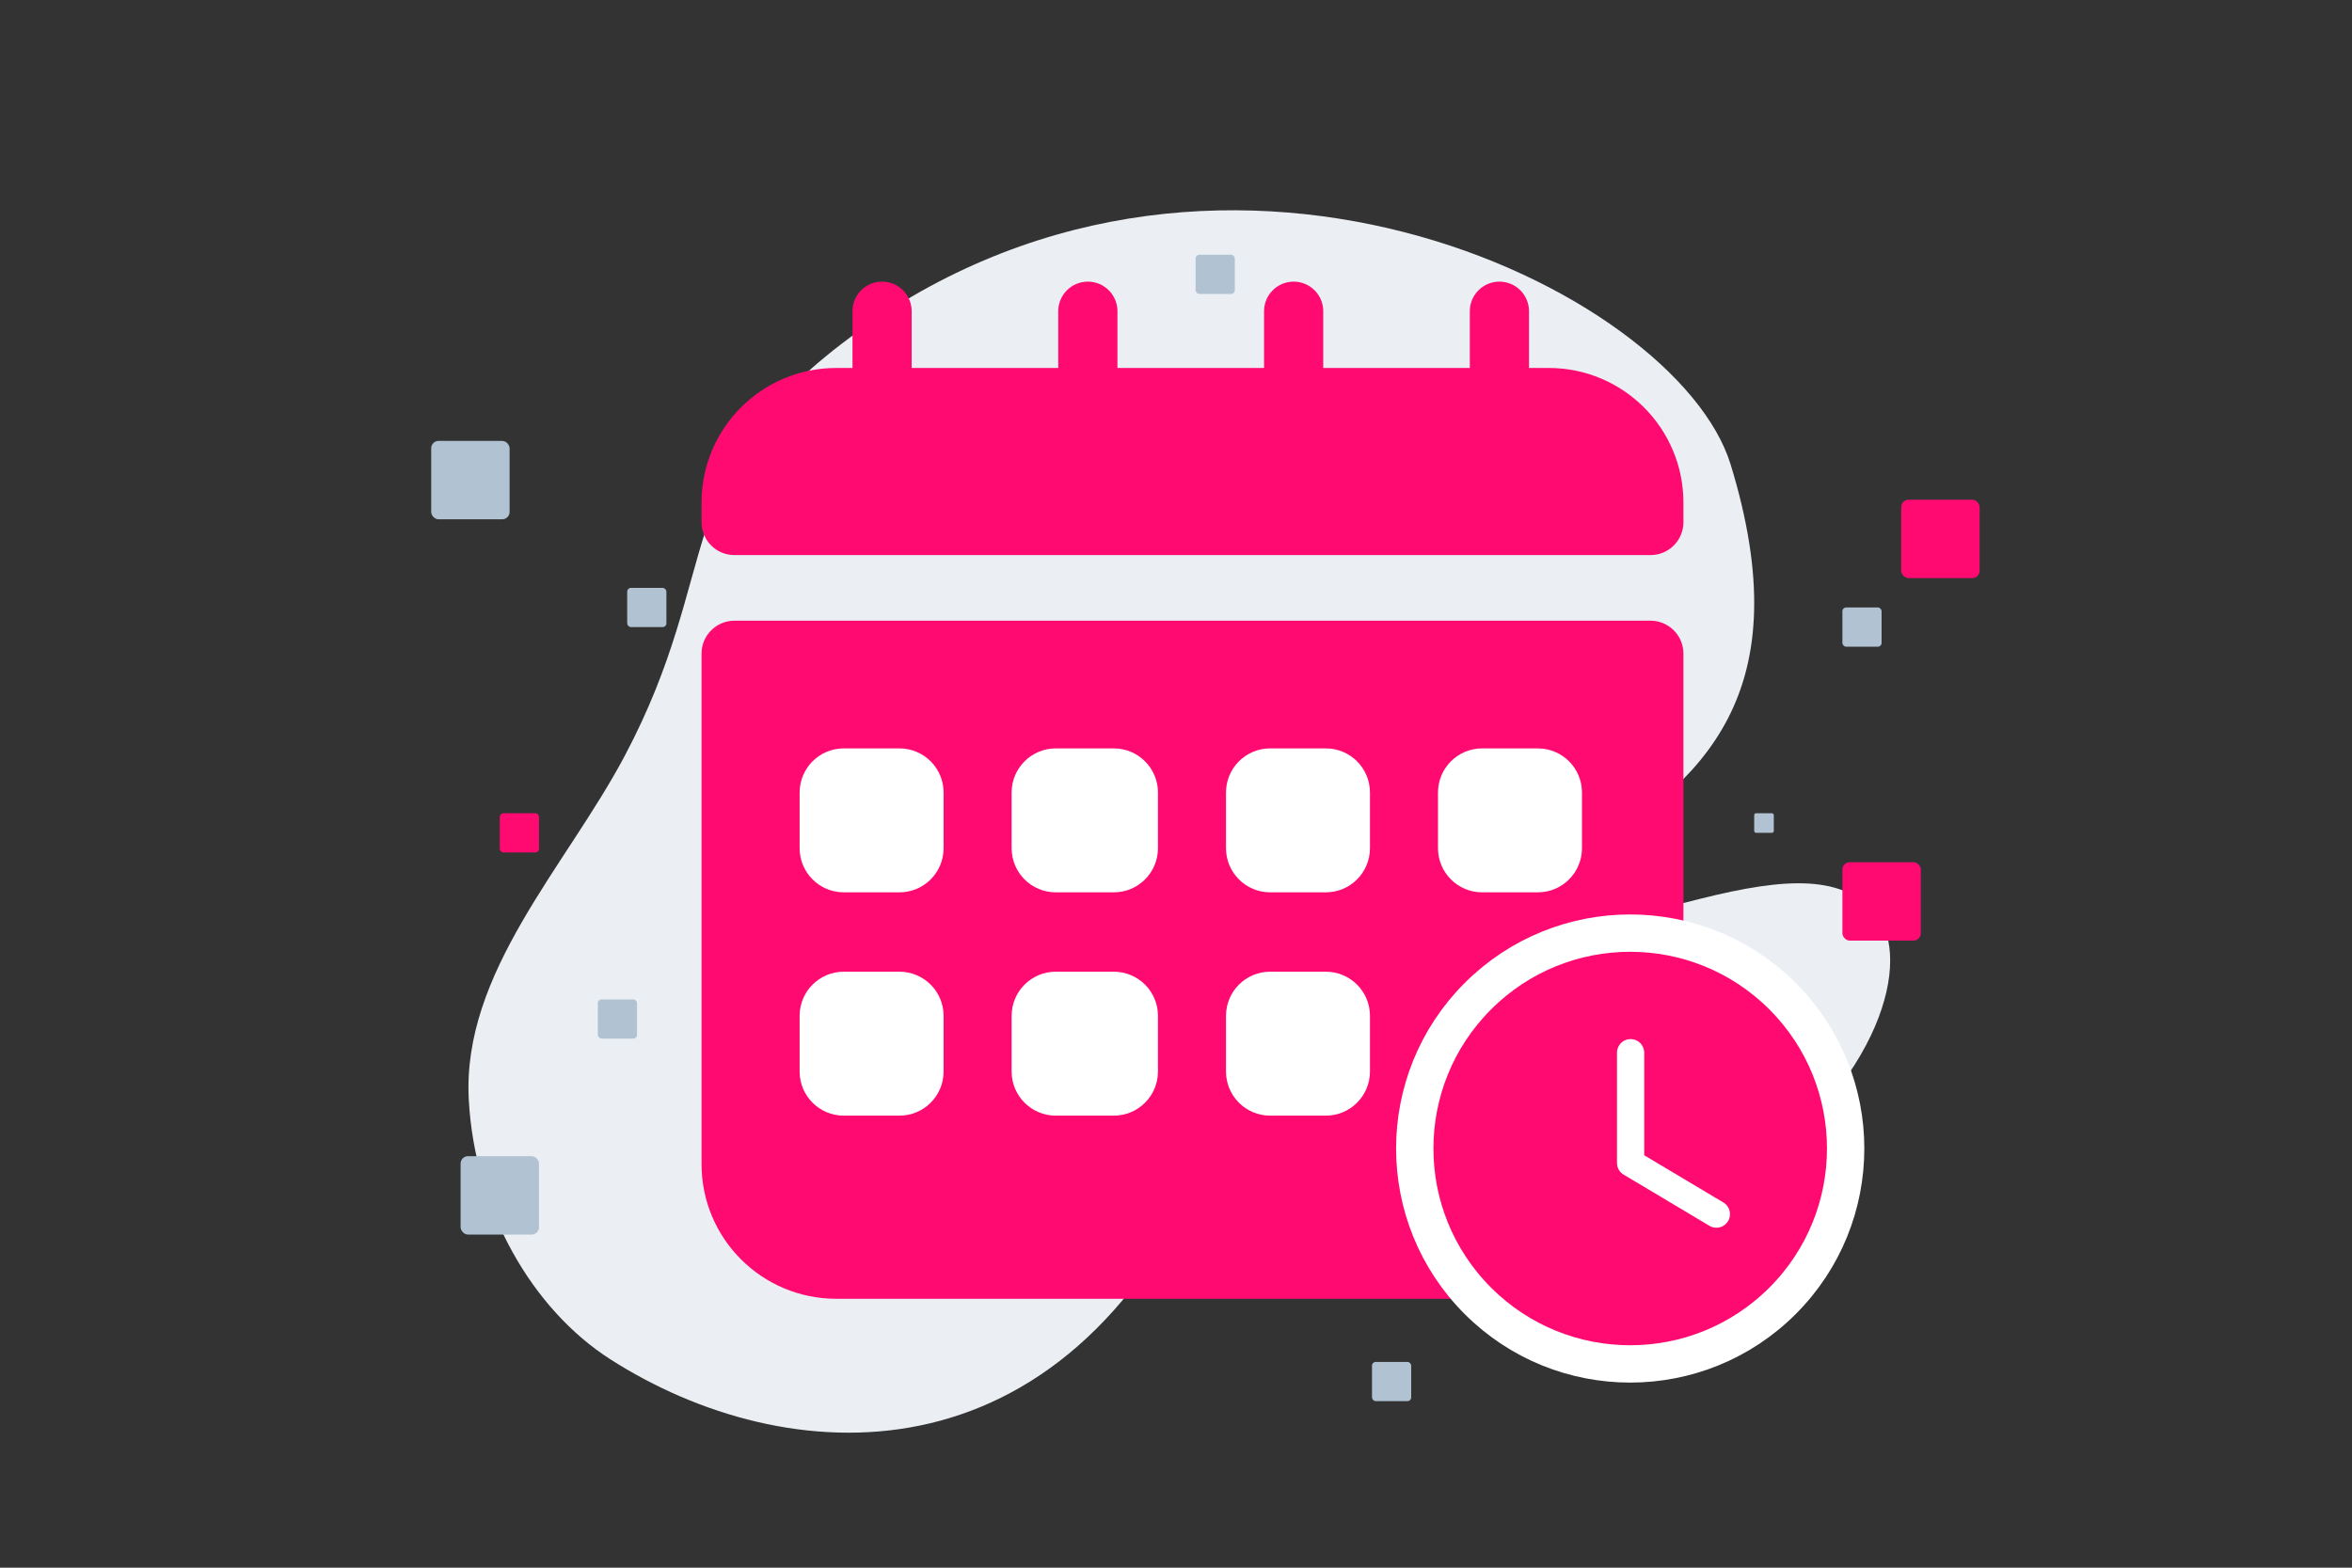
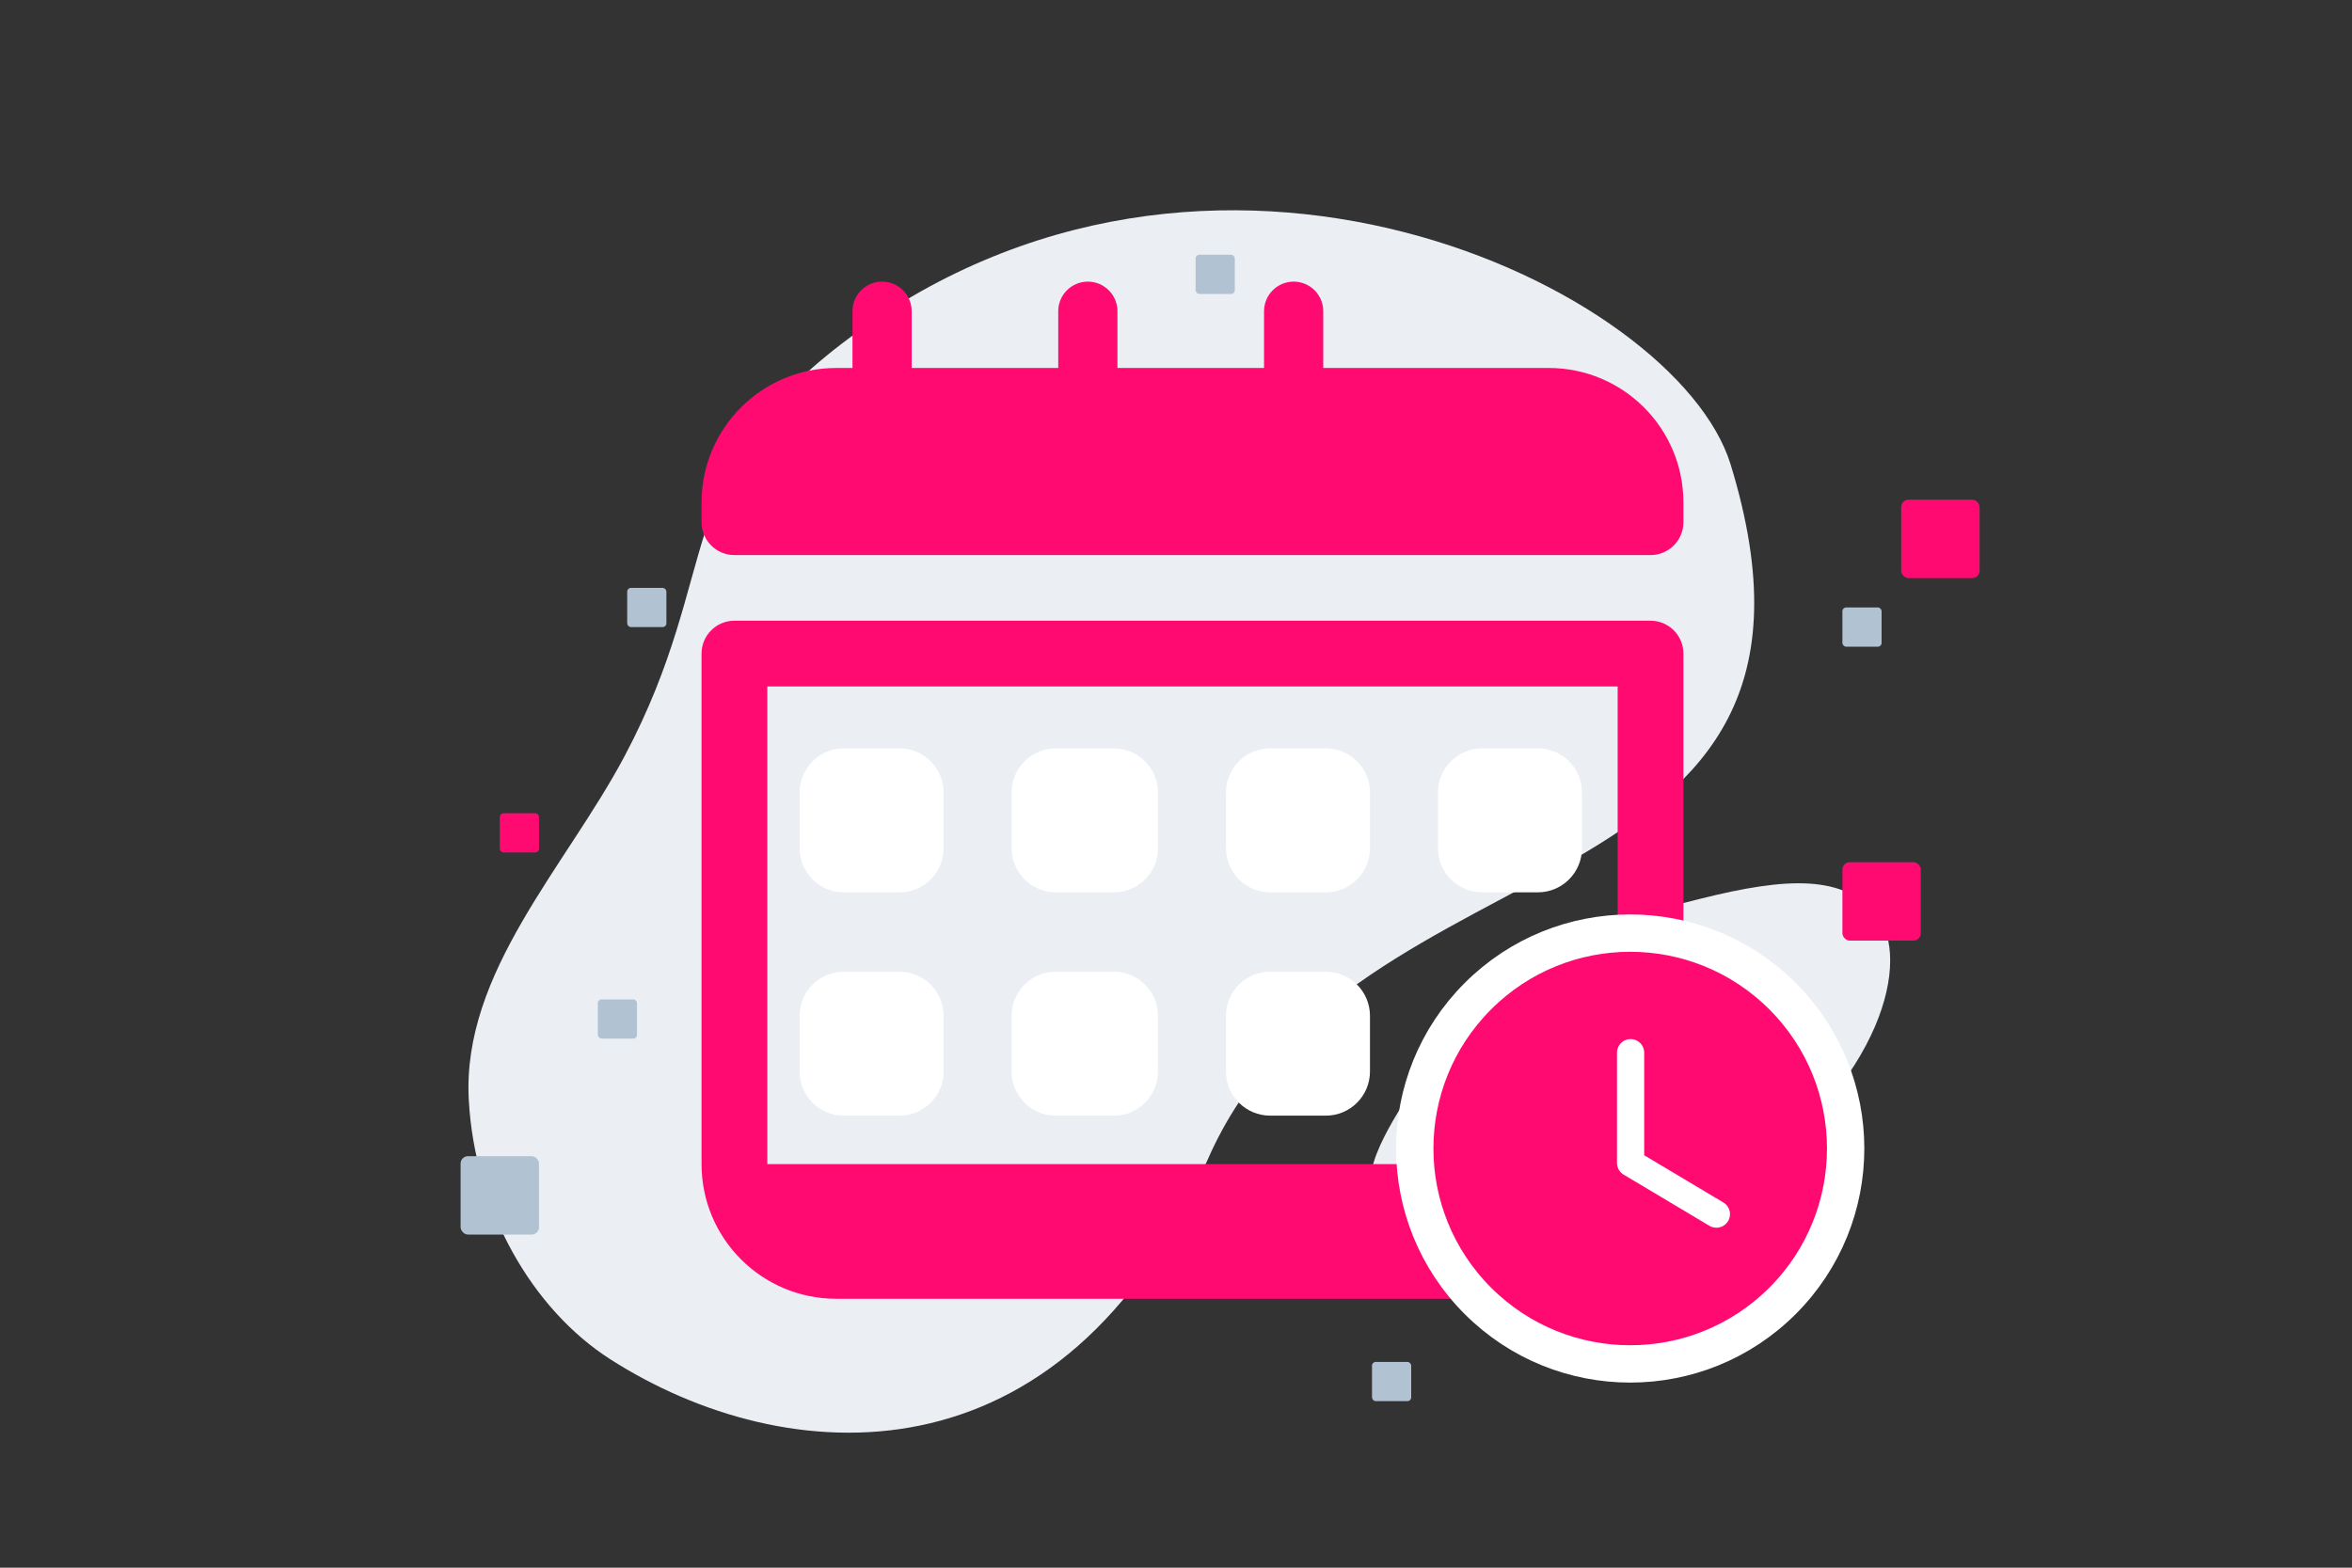
<svg xmlns="http://www.w3.org/2000/svg" width="240" height="160" viewBox="0 0 240 160" fill="none">
  <rect x="0" y="0" width="240" height="160" fill="#333333" stroke="none" />
  <g clip-path="url(#clip0_2694_36639)">
    <path d="M176.598 47.415C171.091 29.44 123.493 6.242 85.889 35.081C68.4 48.494 73.829 58.121 63.759 77.124C57.757 88.451 47.124 99.251 47.835 112.254C48.446 123.479 54.319 133.631 62.264 138.721C80.133 150.169 108.445 152.112 123.246 118.322C138.046 84.531 190.796 93.774 176.598 47.415Z" fill="#EBEFF3" />
    <path d="M191.595 93.524C188.272 89.252 182.446 89.478 173.403 91.756C166.601 93.471 160.385 94.941 154.052 99.751C149.62 103.116 146.335 107.257 144.067 111.139C141.61 115.344 138.036 120.261 140.749 124.196C144.478 129.602 161.672 132.025 176.427 121.566C192.635 110.075 194.846 97.699 191.595 93.524Z" fill="#EBEFF3" />
-     <path fill-rule="evenodd" clip-rule="evenodd" d="M85.328 40.911H158.036C163.774 40.911 168.422 45.559 168.422 51.298V53.297H74.941V51.298C74.941 45.559 79.589 40.911 85.328 40.911ZM74.941 66.706V118.812C74.941 124.551 79.589 129.199 85.328 129.199H158.036C163.774 129.199 168.422 124.551 168.422 118.812V66.706H74.941Z" fill="#FF0A71" />
+     <path fill-rule="evenodd" clip-rule="evenodd" d="M85.328 40.911H158.036C163.774 40.911 168.422 45.559 168.422 51.298V53.297H74.941V51.298C74.941 45.559 79.589 40.911 85.328 40.911ZM74.941 66.706V118.812C74.941 124.551 79.589 129.199 85.328 129.199H158.036C163.774 129.199 168.422 124.551 168.422 118.812H74.941Z" fill="#FF0A71" />
    <path d="M168.422 53.297V56.653C170.275 56.653 171.778 55.151 171.778 53.297H168.422ZM74.941 53.297H71.586C71.586 55.151 73.088 56.653 74.941 56.653V53.297ZM74.941 66.706V63.35C73.088 63.35 71.586 64.853 71.586 66.706H74.941ZM168.422 66.706H171.778C171.778 64.853 170.275 63.35 168.422 63.35V66.706ZM158.036 37.556H85.328V44.267H158.036V37.556ZM171.778 51.298C171.778 43.706 165.627 37.556 158.036 37.556V44.267C161.921 44.267 165.067 47.412 165.067 51.298H171.778ZM171.778 53.297V51.298H165.067V53.297H171.778ZM74.941 56.653H168.422V49.942H74.941V56.653ZM71.586 51.298V53.297H78.297V51.298H71.586ZM85.328 37.556C77.736 37.556 71.586 43.706 71.586 51.298H78.297C78.297 47.412 81.442 44.267 85.328 44.267V37.556ZM71.586 66.706V118.812H78.297V66.706H71.586ZM71.586 118.812C71.586 126.404 77.736 132.554 85.328 132.554V125.843C81.442 125.843 78.297 122.697 78.297 118.812H71.586ZM85.328 132.554H158.036V125.843H85.328V132.554ZM158.036 132.554C165.627 132.554 171.778 126.404 171.778 118.812H165.067C165.067 122.697 161.921 125.843 158.036 125.843V132.554ZM171.778 118.812V66.706H165.067V118.812H171.778ZM168.422 63.35H74.941V70.061H168.422V63.35Z" fill="#FF0A71" />
    <path d="M91.78 76.382H86.099C83.611 76.382 81.594 78.399 81.594 80.887V86.568C81.594 89.056 83.611 91.073 86.099 91.073H91.78C94.268 91.073 96.285 89.056 96.285 86.568V80.887C96.285 78.399 94.268 76.382 91.78 76.382Z" fill="white" />
    <path d="M91.78 99.173H86.099C83.611 99.173 81.594 101.19 81.594 103.678V109.359C81.594 111.847 83.611 113.864 86.099 113.864H91.78C94.268 113.864 96.285 111.847 96.285 109.359V103.678C96.285 101.19 94.268 99.173 91.78 99.173Z" fill="white" />
    <path d="M113.653 76.382H107.732C105.244 76.382 103.227 78.399 103.227 80.887V86.568C103.227 89.056 105.244 91.073 107.732 91.073H113.653C116.142 91.073 118.159 89.056 118.159 86.568V80.887C118.159 78.399 116.142 76.382 113.653 76.382Z" fill="white" />
    <path d="M113.653 99.173H107.732C105.244 99.173 103.227 101.19 103.227 103.678V109.359C103.227 111.847 105.244 113.864 107.732 113.864H113.653C116.142 113.864 118.159 111.847 118.159 109.359V103.678C118.159 101.19 116.142 99.173 113.653 99.173Z" fill="white" />
    <path d="M135.288 76.382H129.607C127.119 76.382 125.102 78.399 125.102 80.887V86.568C125.102 89.056 127.119 91.073 129.607 91.073H135.288C137.776 91.073 139.793 89.056 139.793 86.568V80.887C139.793 78.399 137.776 76.382 135.288 76.382Z" fill="white" />
    <path d="M135.288 99.173H129.607C127.119 99.173 125.102 101.19 125.102 103.678V109.359C125.102 111.847 127.119 113.864 129.607 113.864H135.288C137.776 113.864 139.793 111.847 139.793 109.359V103.678C139.793 101.19 137.776 99.173 135.288 99.173Z" fill="white" />
    <path d="M156.921 76.382H151.24C148.751 76.382 146.734 78.399 146.734 80.887V86.568C146.734 89.056 148.751 91.073 151.24 91.073H156.921C159.409 91.073 161.426 89.056 161.426 86.568V80.887C161.426 78.399 159.409 76.382 156.921 76.382Z" fill="white" />
    <path d="M90.008 28.743H90.008C88.34 28.743 86.988 30.095 86.988 31.763V47.295C86.988 48.963 88.34 50.315 90.008 50.315H90.008C91.676 50.315 93.028 48.963 93.028 47.295V31.763C93.028 30.095 91.676 28.743 90.008 28.743Z" fill="#FF0A71" />
    <path d="M132.005 28.743H132.004C130.336 28.743 128.984 30.095 128.984 31.763V47.295C128.984 48.963 130.336 50.315 132.004 50.315H132.005C133.673 50.315 135.025 48.963 135.025 47.295V31.763C135.025 30.095 133.673 28.743 132.005 28.743Z" fill="#FF0A71" />
    <path d="M111.005 28.743H111.004C109.336 28.743 107.984 30.095 107.984 31.763V47.295C107.984 48.963 109.336 50.315 111.004 50.315H111.005C112.673 50.315 114.025 48.963 114.025 47.295V31.763C114.025 30.095 112.673 28.743 111.005 28.743Z" fill="#FF0A71" />
-     <path d="M153.001 28.743H153C151.333 28.743 149.98 30.095 149.98 31.763V47.295C149.98 48.963 151.333 50.315 153 50.315H153.001C154.669 50.315 156.021 48.963 156.021 47.295V31.763C156.021 30.095 154.669 28.743 153.001 28.743Z" fill="#FF0A71" />
    <path fill-rule="evenodd" clip-rule="evenodd" d="M181.893 101.674C190.478 110.26 190.478 124.179 181.893 132.765C173.307 141.35 159.388 141.35 150.802 132.765C142.217 124.179 142.217 110.26 150.802 101.674C159.388 93.089 173.307 93.089 181.893 101.674Z" fill="#FF0A71" />
    <path d="M181.893 101.674C190.478 110.26 190.478 124.179 181.893 132.765C173.307 141.35 159.388 141.35 150.802 132.765C142.217 124.179 142.217 110.26 150.802 101.674C159.388 93.089 173.307 93.089 181.893 101.674Z" stroke="white" stroke-width="3.81" stroke-linecap="round" stroke-linejoin="round" />
    <path d="M175.142 123.916L166.387 118.693V107.437" stroke="white" stroke-width="2.774" stroke-linecap="round" stroke-linejoin="round" />
-     <path d="M83.537 42.259C84.649 42.259 85.55 41.293 85.55 40.102C85.55 38.91 84.649 37.944 83.537 37.944C82.425 37.944 81.523 38.91 81.523 40.102C81.523 41.293 82.425 42.259 83.537 42.259Z" fill="#FF0A71" />
    <rect x="61" y="102" width="4" height="4" rx="0.375" fill="#B1C2D2" />
    <rect x="64" y="60" width="4" height="4" rx="0.375" fill="#B1C2D2" />
    <rect x="140" y="139" width="4" height="4" rx="0.375" fill="#B1C2D2" />
    <rect x="122" y="26" width="4" height="4" rx="0.375" fill="#B1C2D2" />
    <rect x="188" y="62" width="4" height="4" rx="0.375" fill="#B1C2D2" />
    <rect x="188" y="88" width="8" height="8" rx="0.75" fill="#FF0A71" />
    <rect x="194" y="51" width="8" height="8" rx="0.75" fill="#FF0A71" />
-     <rect x="179" y="83" width="2" height="2" rx="0.188" fill="#B1C2D2" />
    <rect x="51" y="83" width="4" height="4" rx="0.375" fill="#FF0A71" />
    <rect x="47" y="118" width="8" height="8" rx="0.75" fill="#B1C2D2" />
-     <rect x="44" y="45" width="8" height="8" rx="0.75" fill="#B1C2D2" />
  </g>
  <defs>
    <clipPath id="clip0_2694_36639">
      <rect width="240" height="160" fill="white" />
    </clipPath>
  </defs>
</svg>